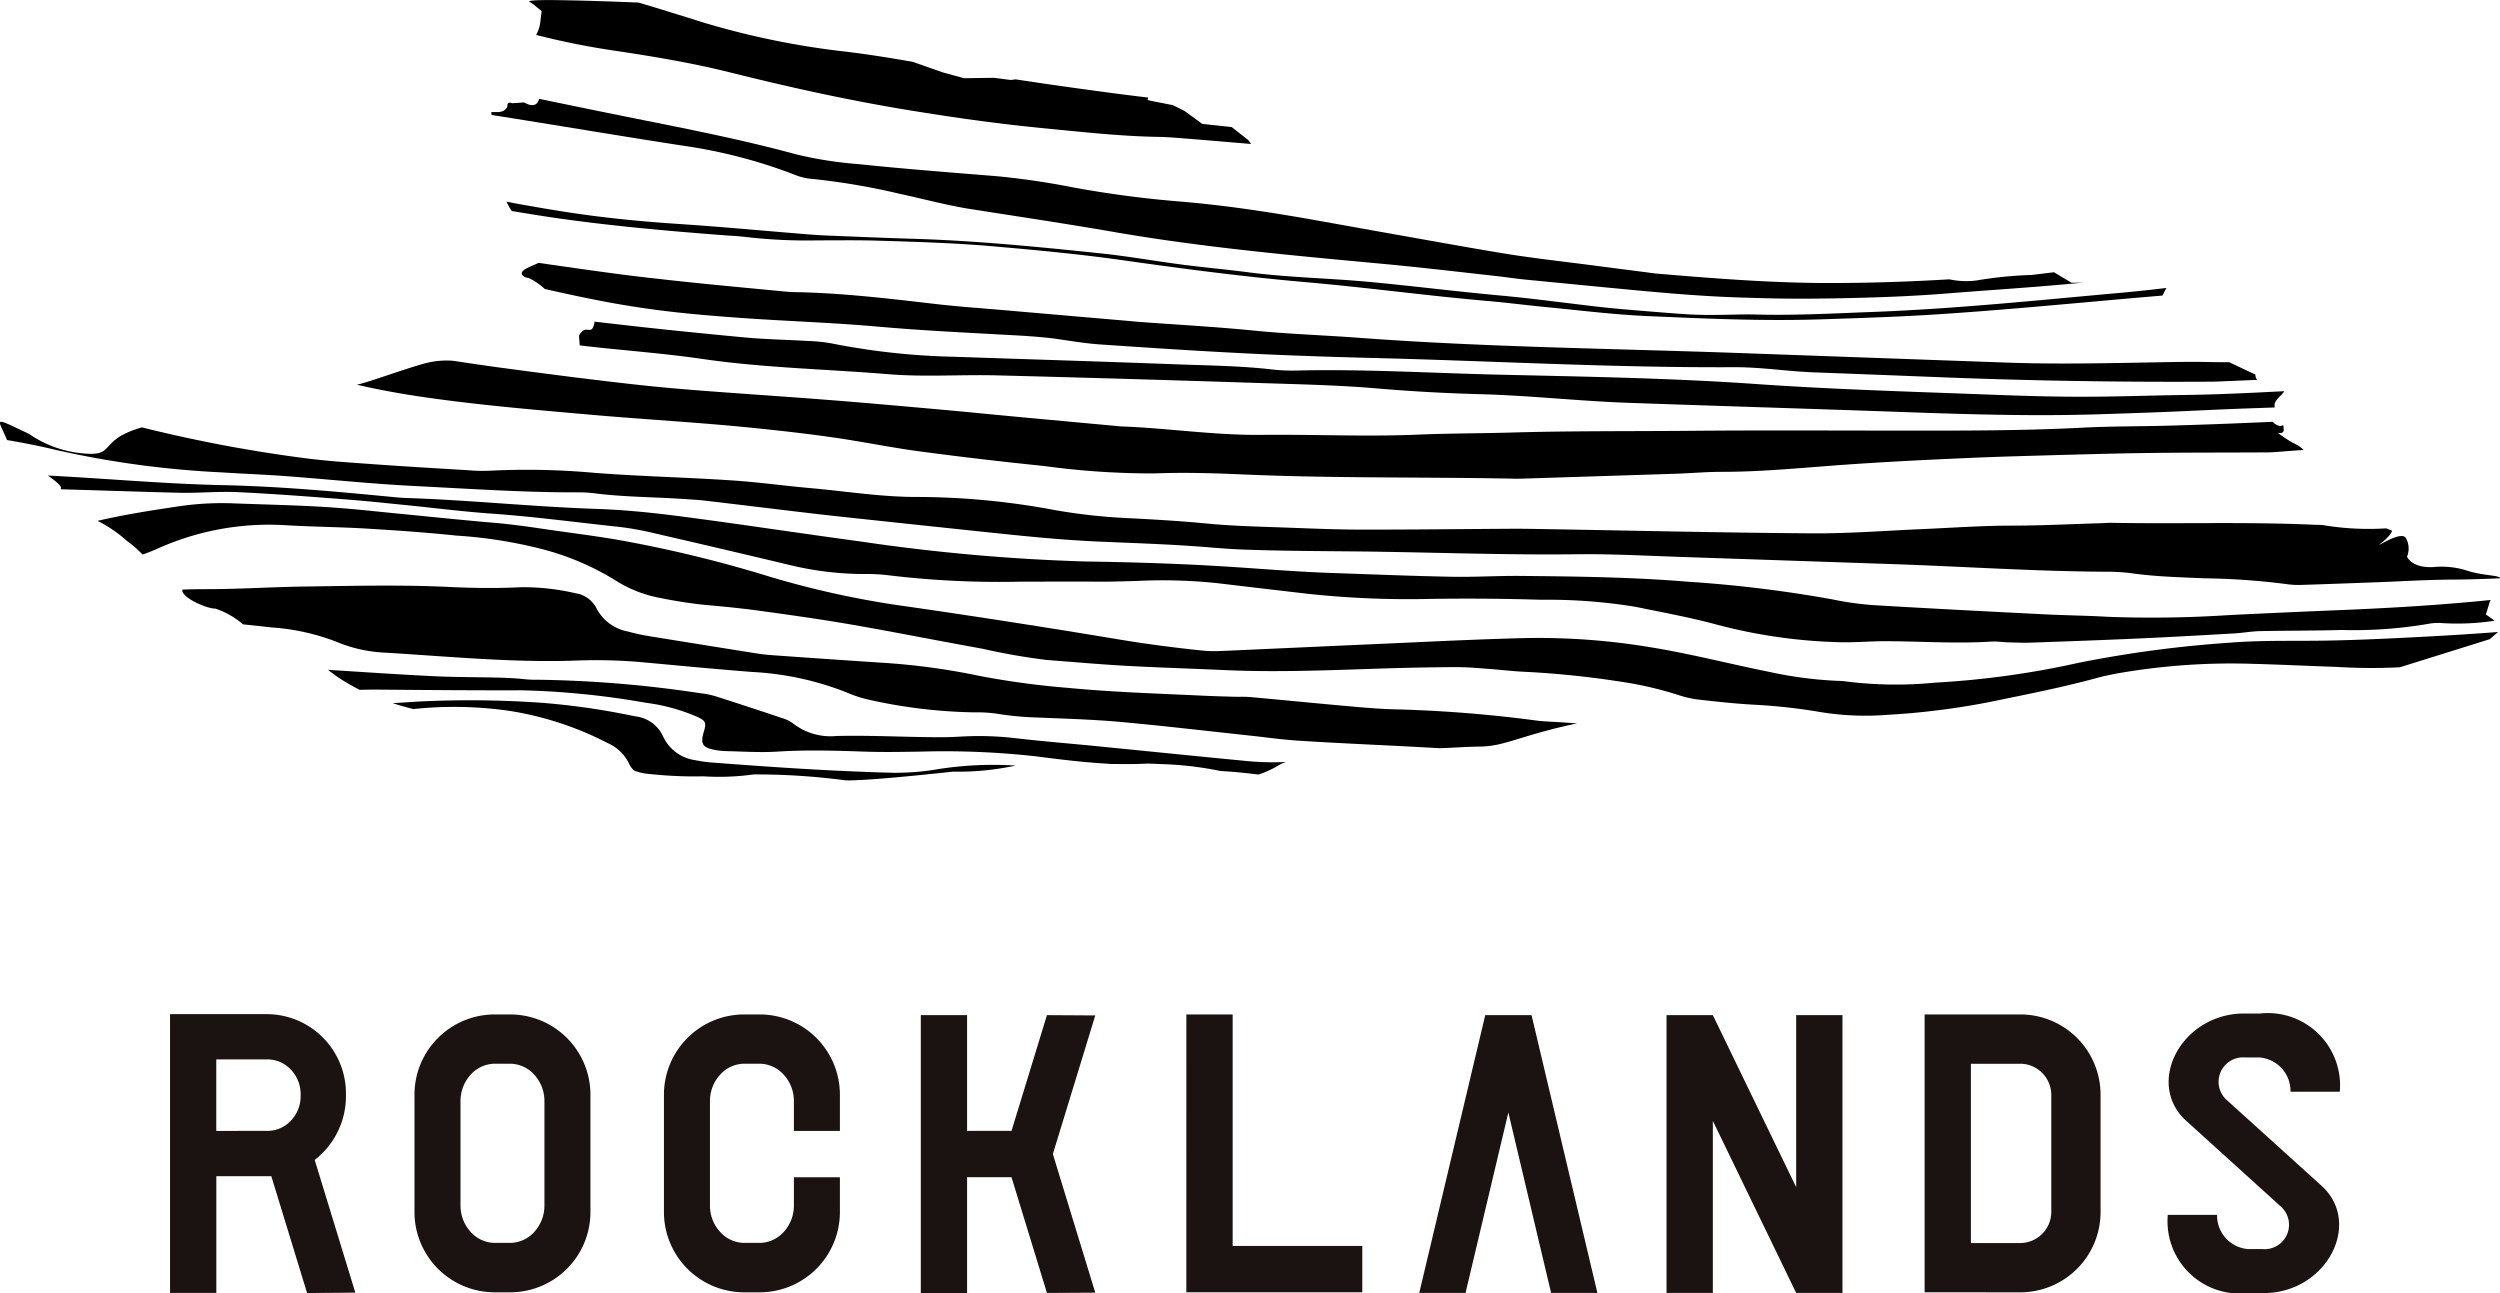
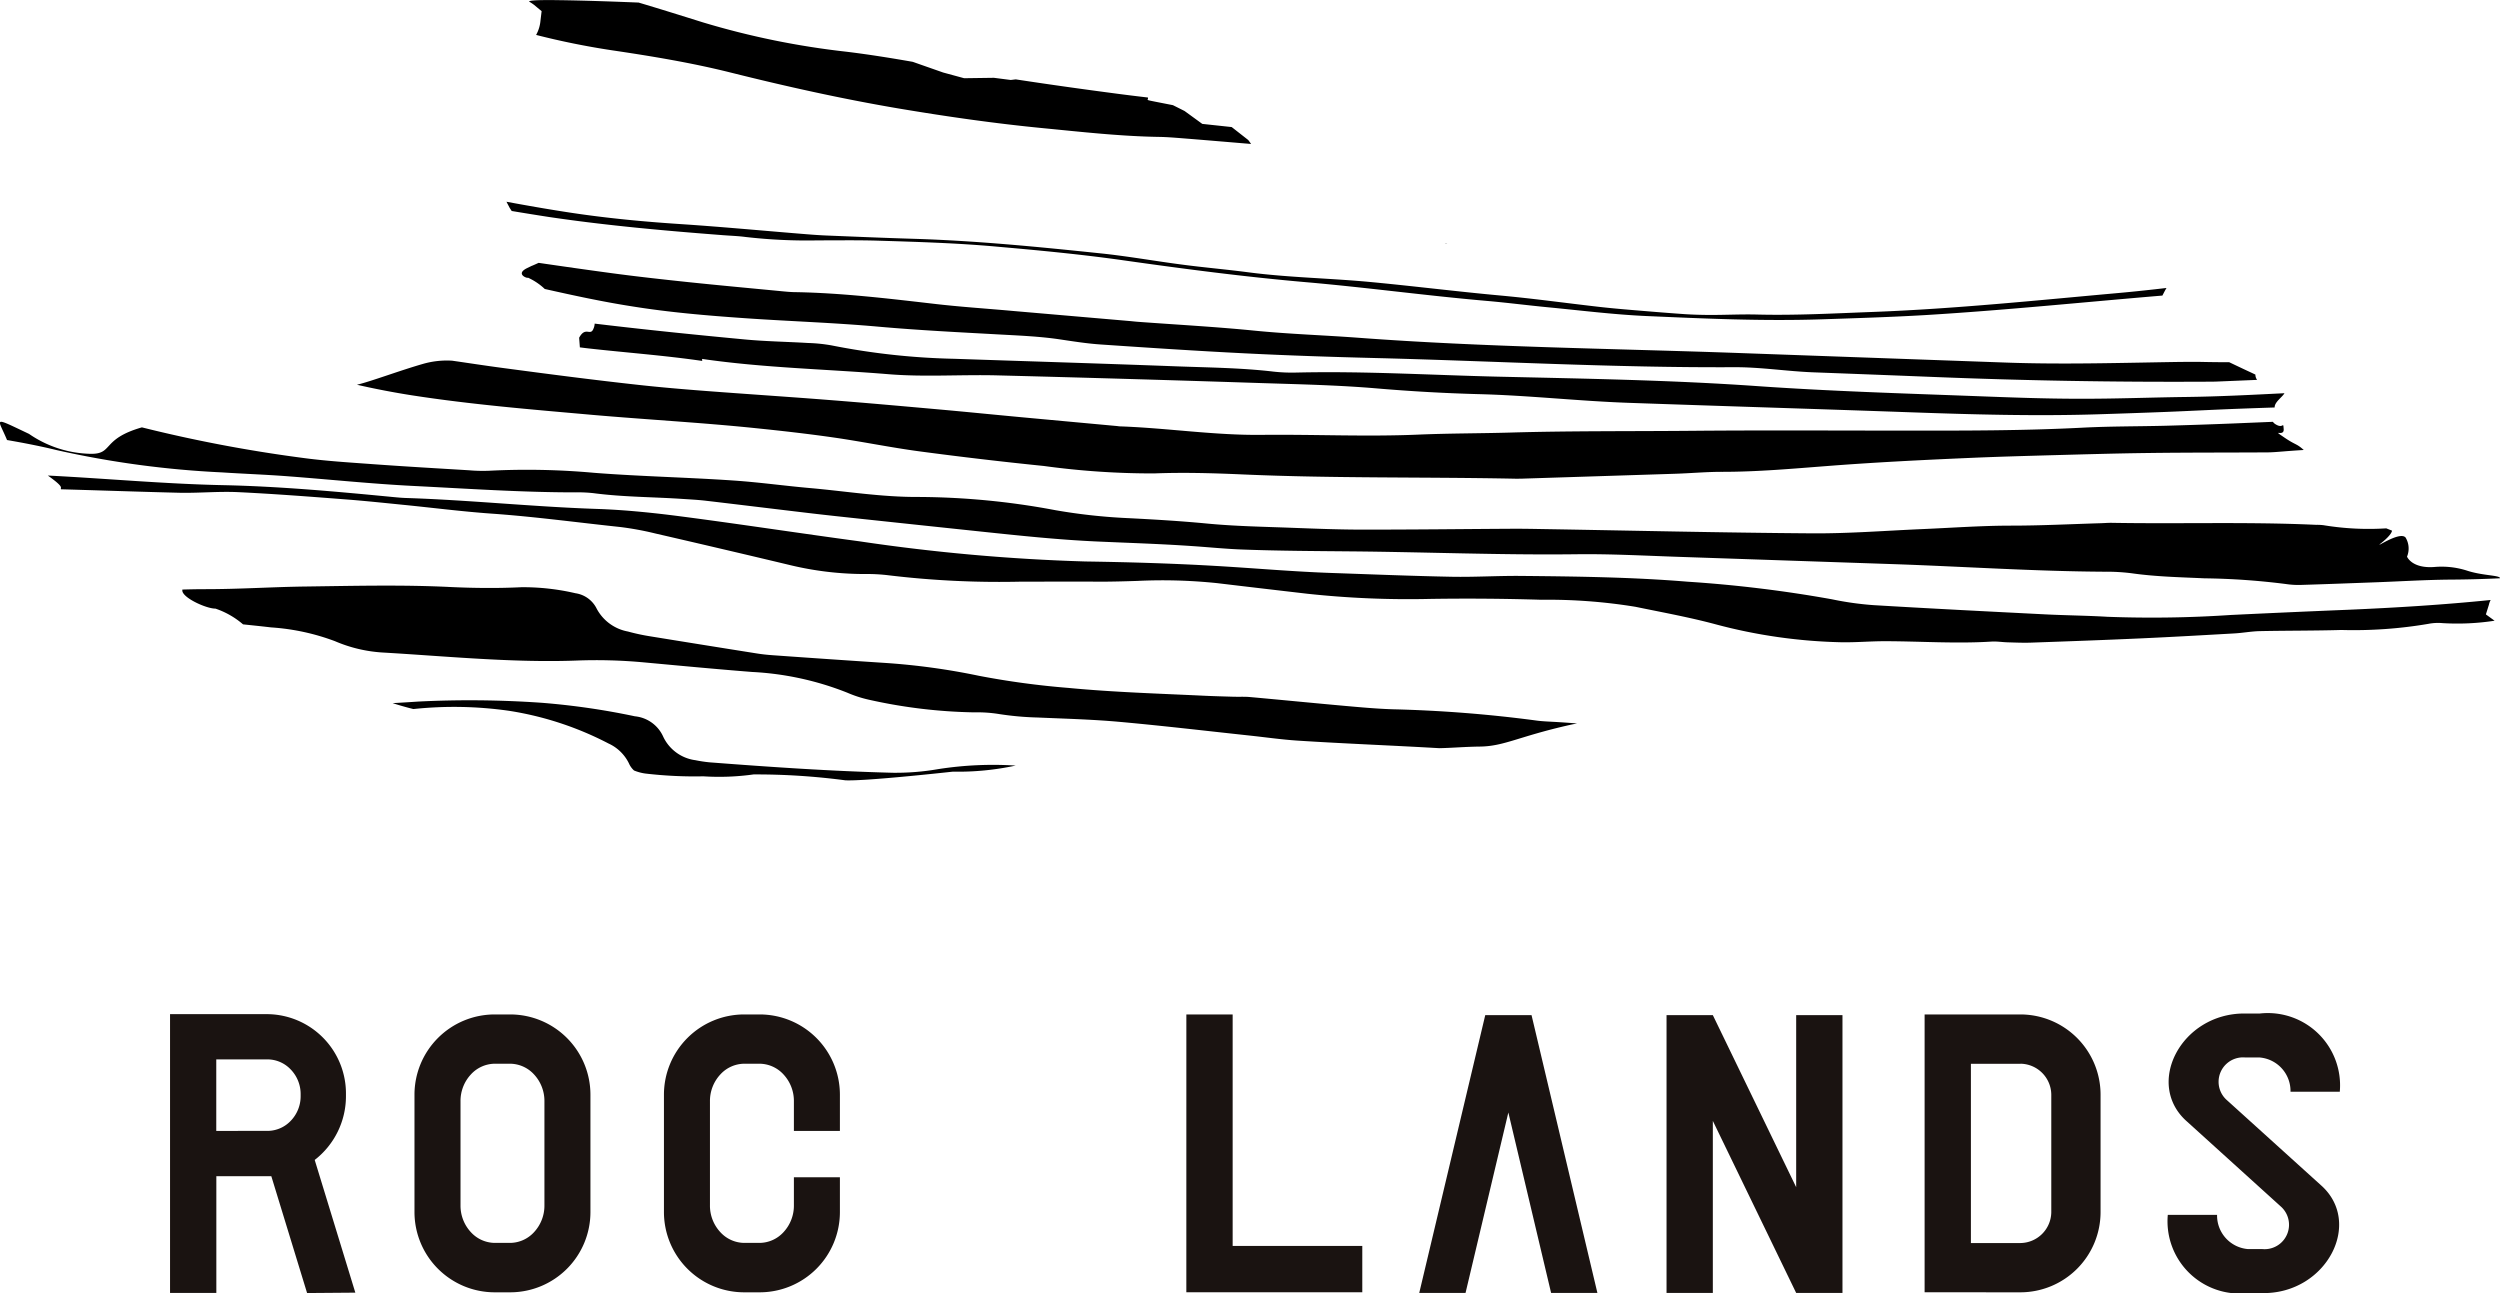
<svg xmlns="http://www.w3.org/2000/svg" height="53.8" viewBox="0 0 104.003 53.8" width="104.003">
  <g fill="#1a1311">
    <path d="m-493.6 554.016 3.467 7.158v-7.158h1.926v11.557h-1.926l-3.467-7.158v7.158h-1.926v-11.557z" transform="translate(564.856 -511.785)" />
    <path d="m-1028.233 565.245-1.69-5.521a3.354 3.354 0 0 0 1.3-2.654v-.082a3.3 3.3 0 0 0 -3.258-3.329h-4.06v.041 11.557h1.926v-4.857h2.134.153l1.488 4.861zm-5.785-6.727v-2.977h2.134a1.333 1.333 0 0 1 .956.412 1.47 1.47 0 0 1 .42 1.035v.082a1.471 1.471 0 0 1 -.42 1.035 1.336 1.336 0 0 1 -.9.409h-.479z" transform="translate(1043.015 -511.469)" />
    <path d="m-853.588 555.813a1.365 1.365 0 0 1 .978.44 1.62 1.62 0 0 1 .438 1.127v1.228h1.914v-1.515a3.339 3.339 0 0 0 -3.33-3.33h-.66a3.339 3.339 0 0 0 -3.33 3.33v4.9a3.339 3.339 0 0 0 3.33 3.33h.66a3.339 3.339 0 0 0 3.33-3.33v-1.457h-1.914v1.164a1.619 1.619 0 0 1 -.438 1.127 1.365 1.365 0 0 1 -.978.44h-.66a1.365 1.365 0 0 1 -.978-.44 1.619 1.619 0 0 1 -.438-1.127v-4.32a1.62 1.62 0 0 1 .438-1.127 1.365 1.365 0 0 1 .978-.44z" transform="translate(885.199 -511.561)" />
    <path d="m-943.664 555.813a1.365 1.365 0 0 1 .978.44 1.62 1.62 0 0 1 .438 1.127v4.32a1.619 1.619 0 0 1 -.438 1.127 1.365 1.365 0 0 1 -.978.44h-.66a1.365 1.365 0 0 1 -.978-.44 1.62 1.62 0 0 1 -.437-1.127v-4.32a1.62 1.62 0 0 1 .437-1.127 1.365 1.365 0 0 1 .978-.44zm0-2.05h-.66a3.339 3.339 0 0 0 -3.33 3.33v4.9a3.34 3.34 0 0 0 3.33 3.33h.66a3.34 3.34 0 0 0 3.33-3.33v-4.9a3.34 3.34 0 0 0 -3.33-3.33z" transform="translate(964.897 -511.561)" />
    <path d="m-398.378 555.813a1.3 1.3 0 0 1 1.28 1.28v4.9a1.3 1.3 0 0 1 -1.28 1.28h-2.064v-7.457h2.064m-.66 9.507h.66a3.34 3.34 0 0 0 3.33-3.33v-4.9a3.339 3.339 0 0 0 -3.33-3.33h-3.99v11.557z" transform="translate(482.434 -511.561)" />
    <path d="m-307.339 556.664h-2.05a1.4 1.4 0 0 0 -1.279-1.424h-.6a1.016 1.016 0 0 0 -.8 1.745l3.943 3.567c1.765 1.557.241 4.5-2.4 4.49h-.639a3.006 3.006 0 0 1 -3.33-3.256h2.05a1.4 1.4 0 0 0 1.28 1.424h.6a1.016 1.016 0 0 0 .8-1.745l-3.936-3.565c-1.765-1.557-.24-4.5 2.4-4.49h.639a3.006 3.006 0 0 1 3.322 3.254z" transform="translate(404.677 -511.247)" />
    <path d="m-582.935 565.573h-1.926l2.746-11.557h1.926l2.74 11.557h-1.926l-1.779-7.507z" transform="translate(643.903 -511.785)" />
    <path d="m-668.938 553.763h1.926v9.631h5.393v1.926h-7.32z" transform="translate(718.292 -511.561)" />
-     <path d="m-764.8 554.016h1.926v4.815h1.848l1.474-4.815 2.011.012-1.765 5.767 1.765 5.767-2.011.012-1.474-4.816h-1.848v4.816h-1.926z" transform="translate(803.106 -511.785)" />
  </g>
  <path d="m-1088.085 341.833c.88.058 1.761.089 2.64.154 1.782.133 3.562.322 5.346.411 2.237.112 4.473.266 6.715.266a5.8 5.8 0 0 1 .755.033c1.226.162 2.463.157 3.693.239.327.022.654.038.979.076 1.451.17 2.9.349 4.35.52.7.083 1.4.157 2.1.232q2.516.269 5.032.534c1.577.166 3.155.334 4.74.407 1.333.061 2.667.1 4 .192.7.047 1.4.119 2.109.145 1.51.056 3.019.063 4.53.077 3.122.028 6.243.157 9.366.119 1.435-.018 2.87.063 4.305.11 2.945.1 5.89.2 8.836.3s5.884.3 8.831.317a8.34 8.34 0 0 1 1.131.066c1 .142 2.008.162 3.014.209a29.4 29.4 0 0 1 3.39.237 3.572 3.572 0 0 0 .678.036c1.031-.031 2.063-.071 3.094-.109 1.006-.037 2.012-.1 3.019-.11q1.06-.005 2.116-.056v-.009c-.009-.119-.751-.1-1.382-.313a3.457 3.457 0 0 0 -1.343-.148c-.945.072-1.141-.43-1.141-.43a.885.885 0 0 0 -.06-.795c-.255-.295-1.431.567-.992.213s.427-.5.427-.5l-.24-.095a11.548 11.548 0 0 1 -2.61-.131 2.158 2.158 0 0 0 -.3-.015c-2.844-.132-5.691-.033-8.536-.084-.151 0-.3.013-.453.017-1.233.037-2.466.1-3.7.1s-2.465.091-3.7.144c-1.534.066-3.07.188-4.6.177-3.752-.027-7.5-.116-11.256-.179-.4-.007-.806-.014-1.209-.012-2.064.012-4.128.037-6.193.036-.982 0-1.964-.038-2.946-.075-1.183-.045-2.369-.064-3.546-.177-1.1-.106-2.209-.171-3.316-.227a23.717 23.717 0 0 1 -3-.33 31.335 31.335 0 0 0 -5.708-.55c-1.519.008-3.01-.239-4.513-.371-1.053-.093-2.1-.24-3.156-.312-1.934-.133-3.873-.17-5.808-.321a30.933 30.933 0 0 0 -4.379-.086 6.669 6.669 0 0 1 -.83-.02c-1.332-.081-2.665-.157-4-.254-1-.073-2.012-.134-3.008-.273a59.361 59.361 0 0 1 -6.6-1.258c-1.708.49-1.172 1.125-2.154 1.1a4.668 4.668 0 0 1 -2.541-.828c-1.574-.746-1.295-.665-.915.255.691.119 1.379.252 2.059.418a39.788 39.788 0 0 0 6.88.928z" transform="translate(1097.317 -322.181)" />
-   <path d="m-1054.409 370.009c1.156.074 2.316.078 3.472.147 1.256.075 2.513.162 3.765.293a19.241 19.241 0 0 1 3.43.53 11.15 11.15 0 0 1 3.126 1.3 5.247 5.247 0 0 0 1.957.772 18.821 18.821 0 0 0 1.866.286c.778.065 1.555.146 2.328.253 1.247.172 2.494.348 3.734.563 1.811.315 3.614.675 5.424 1a26.977 26.977 0 0 0 2.677.469c1.1.084 2.208.183 3.314.244 1.358.075 2.718.115 4.076.177 2.191.1 4.38.005 6.57-.065q1.548-.05 3.1-.058c.427 0 .855.039 1.282.07.552.04 1.1.11 1.656.13a38.557 38.557 0 0 1 3.905.408 14.982 14.982 0 0 1 2.353.544 4.462 4.462 0 0 0 .806.192c.8.09 1.6.179 2.407.222a23.339 23.339 0 0 1 2.7.3 11.627 11.627 0 0 0 2.785.121 31.411 31.411 0 0 0 4.194-.519c1.529-.315 3.062-.611 4.569-1.023.291-.08.588-.139.885-.193a27.406 27.406 0 0 1 5.568-.389c1.158.031 2.316.088 3.474.127a23.859 23.859 0 0 0 2.652.017l3.739-1.169.349-.3c-1.17.093-2.343.159-3.516.22-1.383.071-2.767.135-4.151.145-1.158.009-2.314-.014-3.472.079a48.853 48.853 0 0 0 -6.286.833 36.7 36.7 0 0 1 -5.981.83 16.748 16.748 0 0 1 -3.694-.045 2.535 2.535 0 0 0 -.376-.029 16.739 16.739 0 0 1 -2.843-.373c-1.654-.331-3.286-.758-4.955-1.027a28.475 28.475 0 0 0 -5.267-.378c-2.089.053-4.176.162-6.265.253-2.138.093-4.276.195-6.414.287a5.117 5.117 0 0 1 -.754-.029c-1.127-.119-2.248-.263-3.368-.45q-4.359-.727-8.733-1.361a37.747 37.747 0 0 1 -5.826-1.255 52.855 52.855 0 0 0 -5.939-1.464c-1.186-.224-2.39-.359-3.585-.54-.672-.1-1.346-.188-2.024-.245-1.33-.113-2.657-.255-3.985-.382-1-.1-2-.211-3.009-.271-1.232-.074-2.466-.1-3.7-.146a12.35 12.35 0 0 0 -2.336.119c-1.137.171-2.272.344-3.388.607a5.388 5.388 0 0 1 1.207.82 4.783 4.783 0 0 1 .666.58q.273-.092.54-.207a11.319 11.319 0 0 1 5.291-1.02z" transform="translate(1066.169 -348.167)" />
  <path d="m-899.64 284.753c1.858.13 3.719.188 5.577.354 1.677.15 3.365.233 5.049.326.83.046 1.66.079 2.484.2.572.085 1.146.177 1.723.216 2.01.137 4.02.27 6.032.37 1.786.089 3.574.148 5.362.193 4.985.124 9.966.408 14.955.382 1.111-.006 2.209.173 3.316.214q2.454.091 4.908.189 5.7.231 11.406.2c.176 0 .353 0 .529-.009l1.6-.067a.382.382 0 0 1 -.07-.22c-.4-.191-.01 0-1.089-.514q-.585 0-1.169-.013c-.277-.006-.554 0-.831 0-2.442.036-4.884.115-7.326.026q-5.588-.2-11.177-.4c-5.235-.185-10.475-.239-15.7-.629-1.456-.109-2.916-.154-4.371-.3-1.6-.159-3.214-.246-4.821-.365-.126-.009-.251-.025-.376-.035l-4.816-.416c-1.1-.1-2.21-.17-3.31-.3-1.9-.219-3.8-.447-5.718-.483-.227 0-.453-.024-.679-.046-1.278-.123-2.557-.24-3.833-.374-1.051-.111-2.1-.227-3.151-.368-1.018-.137-2.035-.283-3.052-.431l-.025.011c-.45.205-.061.016-.45.205-.517.251.016.445.03.4a2.547 2.547 0 0 1 .7.471c1.207.272 2.417.534 3.637.724 1.54.248 3.096.381 4.656.489z" transform="translate(930.596 -271.518)" />
-   <path d="m-883.156 305.143c2.573.375 5.168.424 7.752.636 1.508.124 3.021.01 4.531.049q5.514.141 11.028.322c1.586.051 3.175.085 4.755.22 1.407.12 2.814.2 4.223.238 2.091.051 4.171.289 6.259.362 3.9.137 7.8.254 11.706.393 2.593.092 5.185.165 7.78.085q1.435-.044 2.869-.1c1.006-.04 2.012-.094 3.019-.132q.751-.028 1.5-.053l-.006-.084c-.016-.22.323-.434.407-.593-1.357.068-2.715.139-4.074.156-1.485.019-2.97.079-4.455.074-1.435 0-2.871-.055-4.306-.109-3.045-.114-6.09-.205-9.131-.419-3.568-.25-7.146-.307-10.722-.39-2.795-.065-5.587-.237-8.385-.172a7.02 7.02 0 0 1 -.981-.038c-1.353-.159-2.714-.17-4.073-.221-3.071-.116-6.142-.208-9.214-.313a29.241 29.241 0 0 1 -5.1-.557 6.593 6.593 0 0 0 -.975-.1c-.88-.053-1.763-.065-2.64-.148-1.905-.179-3.809-.372-5.709-.595l-.532-.063a.569.569 0 0 1 -.046.2c-.129.35-.33-.113-.6.388l.03.4c.121.015.242.031.363.044 1.573.177 3.158.291 4.727.52z" transform="translate(912.363 -290.212)" />
+   <path d="m-883.156 305.143c2.573.375 5.168.424 7.752.636 1.508.124 3.021.01 4.531.049q5.514.141 11.028.322c1.586.051 3.175.085 4.755.22 1.407.12 2.814.2 4.223.238 2.091.051 4.171.289 6.259.362 3.9.137 7.8.254 11.706.393 2.593.092 5.185.165 7.78.085q1.435-.044 2.869-.1c1.006-.04 2.012-.094 3.019-.132q.751-.028 1.5-.053c-.016-.22.323-.434.407-.593-1.357.068-2.715.139-4.074.156-1.485.019-2.97.079-4.455.074-1.435 0-2.871-.055-4.306-.109-3.045-.114-6.09-.205-9.131-.419-3.568-.25-7.146-.307-10.722-.39-2.795-.065-5.587-.237-8.385-.172a7.02 7.02 0 0 1 -.981-.038c-1.353-.159-2.714-.17-4.073-.221-3.071-.116-6.142-.208-9.214-.313a29.241 29.241 0 0 1 -5.1-.557 6.593 6.593 0 0 0 -.975-.1c-.88-.053-1.763-.065-2.64-.148-1.905-.179-3.809-.372-5.709-.595l-.532-.063a.569.569 0 0 1 -.046.2c-.129.35-.33-.113-.6.388l.03.4c.121.015.242.031.363.044 1.573.177 3.158.291 4.727.52z" transform="translate(912.363 -290.212)" />
  <path d="m-942.6 443.44a10.308 10.308 0 0 0 2.088-.079 28.275 28.275 0 0 1 3.817.245c.778.039 3.931-.3 4.47-.36a11.422 11.422 0 0 0 2.617-.253 14.791 14.791 0 0 0 -3.227.148 10.343 10.343 0 0 1 -1.88.151c-2.544-.064-5.081-.238-7.617-.433a5.566 5.566 0 0 1 -.6-.09 1.728 1.728 0 0 1 -1.344-.99 1.443 1.443 0 0 0 -1.172-.836 30.116 30.116 0 0 0 -3.885-.563 43 43 0 0 0 -5.134-.05q-.53.036-1.061.065c.194.063.4.124.615.182.085.023.167.044.248.064a16.149 16.149 0 0 1 3.978.073 13.412 13.412 0 0 1 4.142 1.361 1.752 1.752 0 0 1 .846.822.866.866 0 0 0 .214.3 1.932 1.932 0 0 0 .47.127 17.56 17.56 0 0 0 2.415.116z" transform="translate(971.861 -411.144)" />
-   <path d="m-970.831 430.183a34.3 34.3 0 0 1 5.182.521 7.822 7.822 0 0 1 2.108.576c.378.173.407.247.291.635-.145.483-.057.644.419.741a2.964 2.964 0 0 0 .525.058c.7.015 1.413.065 2.114.02 1.21-.077 2.416-.042 3.625 0 .781.028 1.56.011 2.341 0a34.378 34.378 0 0 1 4.827.2c.849.112 1.7.215 2.553.277l.566.039h.169c1.5.015.919-.043 1.8 0a14.25 14.25 0 0 1 2.559.291l.33.021c.417.028.834.076 1.249.126a4.006 4.006 0 0 0 .876-.408 1.319 1.319 0 0 1 .264-.109h-.107a11.73 11.73 0 0 1 -1.509-.044c-2.08-.2-4.159-.412-6.238-.618-1.128-.112-2.257-.2-3.383-.332a13.059 13.059 0 0 0 -2.111-.077c-.3.014-.6.034-.906.035-1.486.005-2.97-.088-4.457-.05a2.531 2.531 0 0 1 -1.777-.512 1.446 1.446 0 0 0 -.471-.234q-1.361-.457-2.728-.895a3.393 3.393 0 0 0 -.665-.138 49.105 49.105 0 0 0 -6.84-.563c-.3.01-.6-.041-.9-.058-.251-.015-.5-.026-.754-.031-.88-.02-1.762-.016-2.641-.059-1.456-.072-2.91-.171-4.365-.263a7.418 7.418 0 0 0 1.323.832c.279-.007.557-.012.837-.009 1.966.017 3.925.034 5.894.028z" transform="translate(992.528 -401.466)" />
  <path d="m-897.919 190.478c2.322.581 4.653 1.1 7.016 1.5 1.988.334 3.982.62 5.986.815 1.6.155 3.206.337 4.82.363.352.006.7.036 1.056.064.926.074 1.852.153 2.778.23-.036-.053-.076-.108-.12-.165l-.687-.538-1.224-.132-.738-.537-.483-.242-.708-.139c-.5-.1-.3-.058-.332-.179-.419-.049-.838-.1-1.257-.155-1.416-.186-2.831-.384-4.242-.6l-.208.025-.7-.09-1.239.017-.871-.237-.955-.335-.312-.11c-.91-.159-1.822-.306-2.738-.418a33.552 33.552 0 0 1 -5.986-1.222c-.892-.279-1.784-.559-2.679-.825-.88-.036-2.237-.086-3.294-.1-1.21-.019-1.3.035-1.249.067a2.034 2.034 0 0 1 .194.13l.313.26-.048.4a1.472 1.472 0 0 1 -.181.589 31.821 31.821 0 0 0 3.121.634c1.663.246 3.329.52 4.967.93z" transform="translate(928.31 -187.461)" />
  <path d="m-958.59 319.893c2.282.2 4.571.323 6.851.558 1.077.111 2.153.232 3.224.386 1.2.172 2.382.418 3.58.578q2.582.345 5.175.608a33.158 33.158 0 0 0 4.594.31c1.236-.048 2.468-.011 3.7.043 3.775.166 7.554.1 11.33.177.126 0 .252 0 .378-.006q3.133-.1 6.266-.2c.654-.021 1.308-.082 1.962-.08 1.463 0 2.918-.131 4.373-.243 2.009-.156 4.02-.254 6.032-.341 1.006-.043 2.013-.071 3.02-.1 1.435-.038 2.869-.082 4.3-.1 1.636-.021 3.273-.016 4.909-.025.226 0 .453-.02.679-.038.29-.024.581-.044.871-.062-.316-.285-.314-.183-.809-.52-.572-.39 0 0-.026-.348s0 0-.325-.194a.368.368 0 0 1 -.124-.11l-1.66.069q-1.4.056-2.793.094c-1.158.03-2.317.021-3.473.081-2.441.126-4.884.124-7.325.122-2.971 0-5.941-.019-8.912.008-2.518.023-5.035 0-7.552.073-1.283.037-2.568.031-3.85.086-2.165.092-4.33-.014-6.5.01-1.965.022-3.917-.283-5.88-.353-.05 0-.1-.01-.15-.015q-1.993-.184-3.986-.368c-1.128-.105-2.256-.219-3.384-.32-1.554-.139-3.109-.279-4.665-.4-1.707-.134-3.416-.244-5.123-.375-.9-.069-1.807-.146-2.708-.245-1.9-.208-3.8-.456-5.7-.71-.7-.093-1.391-.2-2.085-.3a3.591 3.591 0 0 0 -1.193.128c-.986.282-2.185.736-2.767.873q1.142.261 2.3.442c2.479.384 4.965.587 7.446.807z" transform="translate(983.185 -302.638)" />
-   <path d="m-907.25 226.34a2.279 2.279 0 0 0 .658.152 28.307 28.307 0 0 1 3.721.636c.96.205 1.911.467 2.88.619 1.99.312 3.982.61 5.968.954 3.7.642 7.438.978 11.174 1.325 1.554.144 3.105.328 4.657.5.426.046.849.112 1.275.155 1.027.1 2.055.2 3.083.3 2.08.2 4.16.41 6.251.457 1.259.047 2.516.046 3.776.021 1.486-.029 2.97-.081 4.451-.2 1.879-.151 3.763-.263 5.639-.451l-.465.006-.731-.437-.922.112a16.78 16.78 0 0 0 -2.309.231 3.369 3.369 0 0 1 -1.124-.049q-2.39.146-4.787.154c-2.47.011-4.932-.186-7.391-.392-.15-.013-.3-.038-.45-.058-.7-.09-1.4-.179-2.1-.271-1.248-.164-2.5-.3-3.743-.5q-1.207-.2-2.412-.415h-.052l-.056-.019c-1.69-.3-3.379-.6-5.069-.905-1.984-.356-3.976-.669-5.984-.834-1.509-.124-3-.322-4.49-.6a31.346 31.346 0 0 0 -3.139-.454c-1.907-.154-3.815-.3-5.718-.5a16.09 16.09 0 0 1 -2.607-.412c-2.164-.591-4.364-1.022-6.562-1.463q-2.052-.412-4.1-.84a.065.065 0 0 0 -.011.022c-.121.449-.618.128-.618.128l-.5.034c-.072-.048-.2-.015-.191.051.013.171-.16.312-.386.315h-.287l.009.122c2.667.418 5.328.873 8 1.283a21.241 21.241 0 0 1 4.662 1.223z" transform="translate(940.36 -219.051)" />
  <path d="m-575.541 275.275-.108-.019.056.019z" transform="translate(635.751 -265.141)" />
  <path d="m-1025.12 401.227a5.933 5.933 0 0 0 2.046.476c2.162.127 4.319.327 6.486.349.528.005 1.057 0 1.585-.021a21.49 21.49 0 0 1 2.717.077c1.5.138 3.008.282 4.514.4a12.4 12.4 0 0 1 3.967.863 5.018 5.018 0 0 0 .935.3 21.6 21.6 0 0 0 4.343.518 5.732 5.732 0 0 1 .978.061 12.435 12.435 0 0 0 1.653.153c1.132.049 2.267.078 3.394.179 1.805.162 3.606.376 5.408.569.676.072 1.35.17 2.028.214 1.96.126 3.923.2 5.884.314.523-.009 1.046-.058 1.705-.067 1.007-.014 1.6-.42 3.732-.9.1-.023.2-.042.3-.061q-.519-.043-1.039-.071c-.226-.012-.454-.022-.678-.054a55.2 55.2 0 0 0 -5.946-.465c-.654-.021-1.307-.08-1.958-.138-1.329-.119-2.656-.251-3.985-.371-.225-.02-.453-.007-.68-.013-.4-.012-.806-.022-1.208-.041-1.886-.09-3.773-.146-5.655-.325a34.26 34.26 0 0 1 -3.74-.506 28.1 28.1 0 0 0 -3.888-.534q-2.336-.153-4.672-.32c-.226-.016-.452-.039-.676-.075q-2.238-.355-4.475-.719a8.533 8.533 0 0 1 -.885-.193 1.852 1.852 0 0 1 -1.3-.95 1.172 1.172 0 0 0 -.885-.643 9.592 9.592 0 0 0 -2.247-.25c-.983.048-1.965.038-2.945-.008-2.015-.1-4.029-.048-6.043-.021-1.384.018-2.768.111-4.152.11-.322 0-.643.007-.964.016v.016c-.055.3.989.782 1.376.777a3.443 3.443 0 0 1 1.148.655c.39.041.781.081 1.17.127a9.276 9.276 0 0 1 2.652.572z" transform="translate(1039.053 -374.554)" />
  <path d="m-1072.087 359.758c1.484.072 2.965.185 4.446.3.8.06 1.6.146 2.406.226 1.228.122 2.452.28 3.682.367 1.785.125 3.556.367 5.334.555a12.494 12.494 0 0 1 1.484.272q2.834.653 5.662 1.329a13.278 13.278 0 0 0 3.069.357 7.286 7.286 0 0 1 .979.054 38.552 38.552 0 0 0 5.428.265c1.107 0 2.215-.011 3.323 0 .528 0 1.057-.015 1.585-.032a21.916 21.916 0 0 1 3.321.092q1.875.224 3.751.441a39.168 39.168 0 0 0 5.13.215q2.306-.035 4.607.036a22.612 22.612 0 0 1 3.913.292c1.109.229 2.224.431 3.321.724a22 22 0 0 0 5.222.751c.6.013 1.208-.042 1.811-.043 1.486 0 2.971.11 4.457.016.225-.014.452.024.679.031.327.009.654.024.98.012 1.51-.053 3.02-.107 4.529-.175 1.308-.059 2.615-.134 3.922-.208.351-.02.7-.087 1.053-.095 1.133-.024 2.266-.015 3.4-.048a18.479 18.479 0 0 0 3.609-.254 2.109 2.109 0 0 1 .6-.031 10.2 10.2 0 0 0 2.162-.1l-.362-.263.125-.4a.7.7 0 0 1 .074-.2c-1.965.2-3.935.321-5.909.406q-2.453.1-4.905.218a49.291 49.291 0 0 1 -5.134.075c-.855-.051-1.712-.057-2.567-.1-2.389-.121-4.778-.242-7.166-.385a12.9 12.9 0 0 1 -1.719-.242 53.459 53.459 0 0 0 -6-.732c-2.31-.191-4.629-.219-6.947-.241-.956-.009-1.914.053-2.87.035-1.662-.032-3.323-.1-4.984-.157-1.611-.055-3.217-.2-4.825-.293-1.81-.106-3.624-.158-5.437-.186a79.753 79.753 0 0 1 -9.4-.839c-2.471-.332-4.935-.712-7.407-1.034-1.172-.153-2.354-.275-3.535-.314-2.644-.089-5.276-.369-7.92-.454-.176-.006-.352-.022-.527-.039-2.356-.227-4.714-.445-7.082-.495-2.435-.051-4.86-.277-7.291-.4.328.235.566.426.545.513a.138.138 0 0 0 0 .059c1.677.047 3.354.107 5.031.147.786.007 1.569-.065 2.347-.028z" transform="translate(1082 -339.284)" />
  <path d="m-905.4 261.629c.3.023.6.032.9.072a22.317 22.317 0 0 0 3.016.142c.831 0 1.662-.013 2.493.012 1.661.051 3.32.1 4.979.251 1.756.155 3.511.321 5.255.569 2.518.357 5.041.687 7.574.907 2.509.218 5 .56 7.513.778.852.074 1.7.184 2.554.266 1.353.13 2.705.3 4.062.363 2.44.107 4.879.219 7.325.138 1.46-.049 2.918-.093 4.376-.18 3.271-.2 6.531-.534 9.8-.808.057-.107.114-.226.172-.316-.656.076-1.313.148-1.971.207-3.41.306-6.818.661-10.243.79-1.61.06-3.219.149-4.832.108-.629-.016-1.258.017-1.888.017-.377 0-.755-.01-1.132-.035-.728-.05-1.456-.111-2.183-.172-.452-.038-.9-.078-1.353-.129-1.376-.157-2.748-.348-4.127-.474-1.805-.165-3.6-.392-5.409-.562-1.68-.158-3.369-.182-5.044-.4-.923-.122-1.852-.2-2.775-.323-1.124-.146-2.241-.347-3.367-.465-2.6-.272-5.211-.531-7.831-.609-1.208-.036-2.416-.088-3.624-.137-.352-.015-.7-.044-1.055-.073-1.656-.135-3.311-.29-4.969-.4-1.534-.1-3.062-.244-4.581-.474-.772-.117-1.541-.249-2.309-.389l-.368-.068.132.252.086.133q.769.129 1.54.248c2.416.359 4.85.575 7.284.761z" transform="translate(935.511 -251.843)" />
</svg>